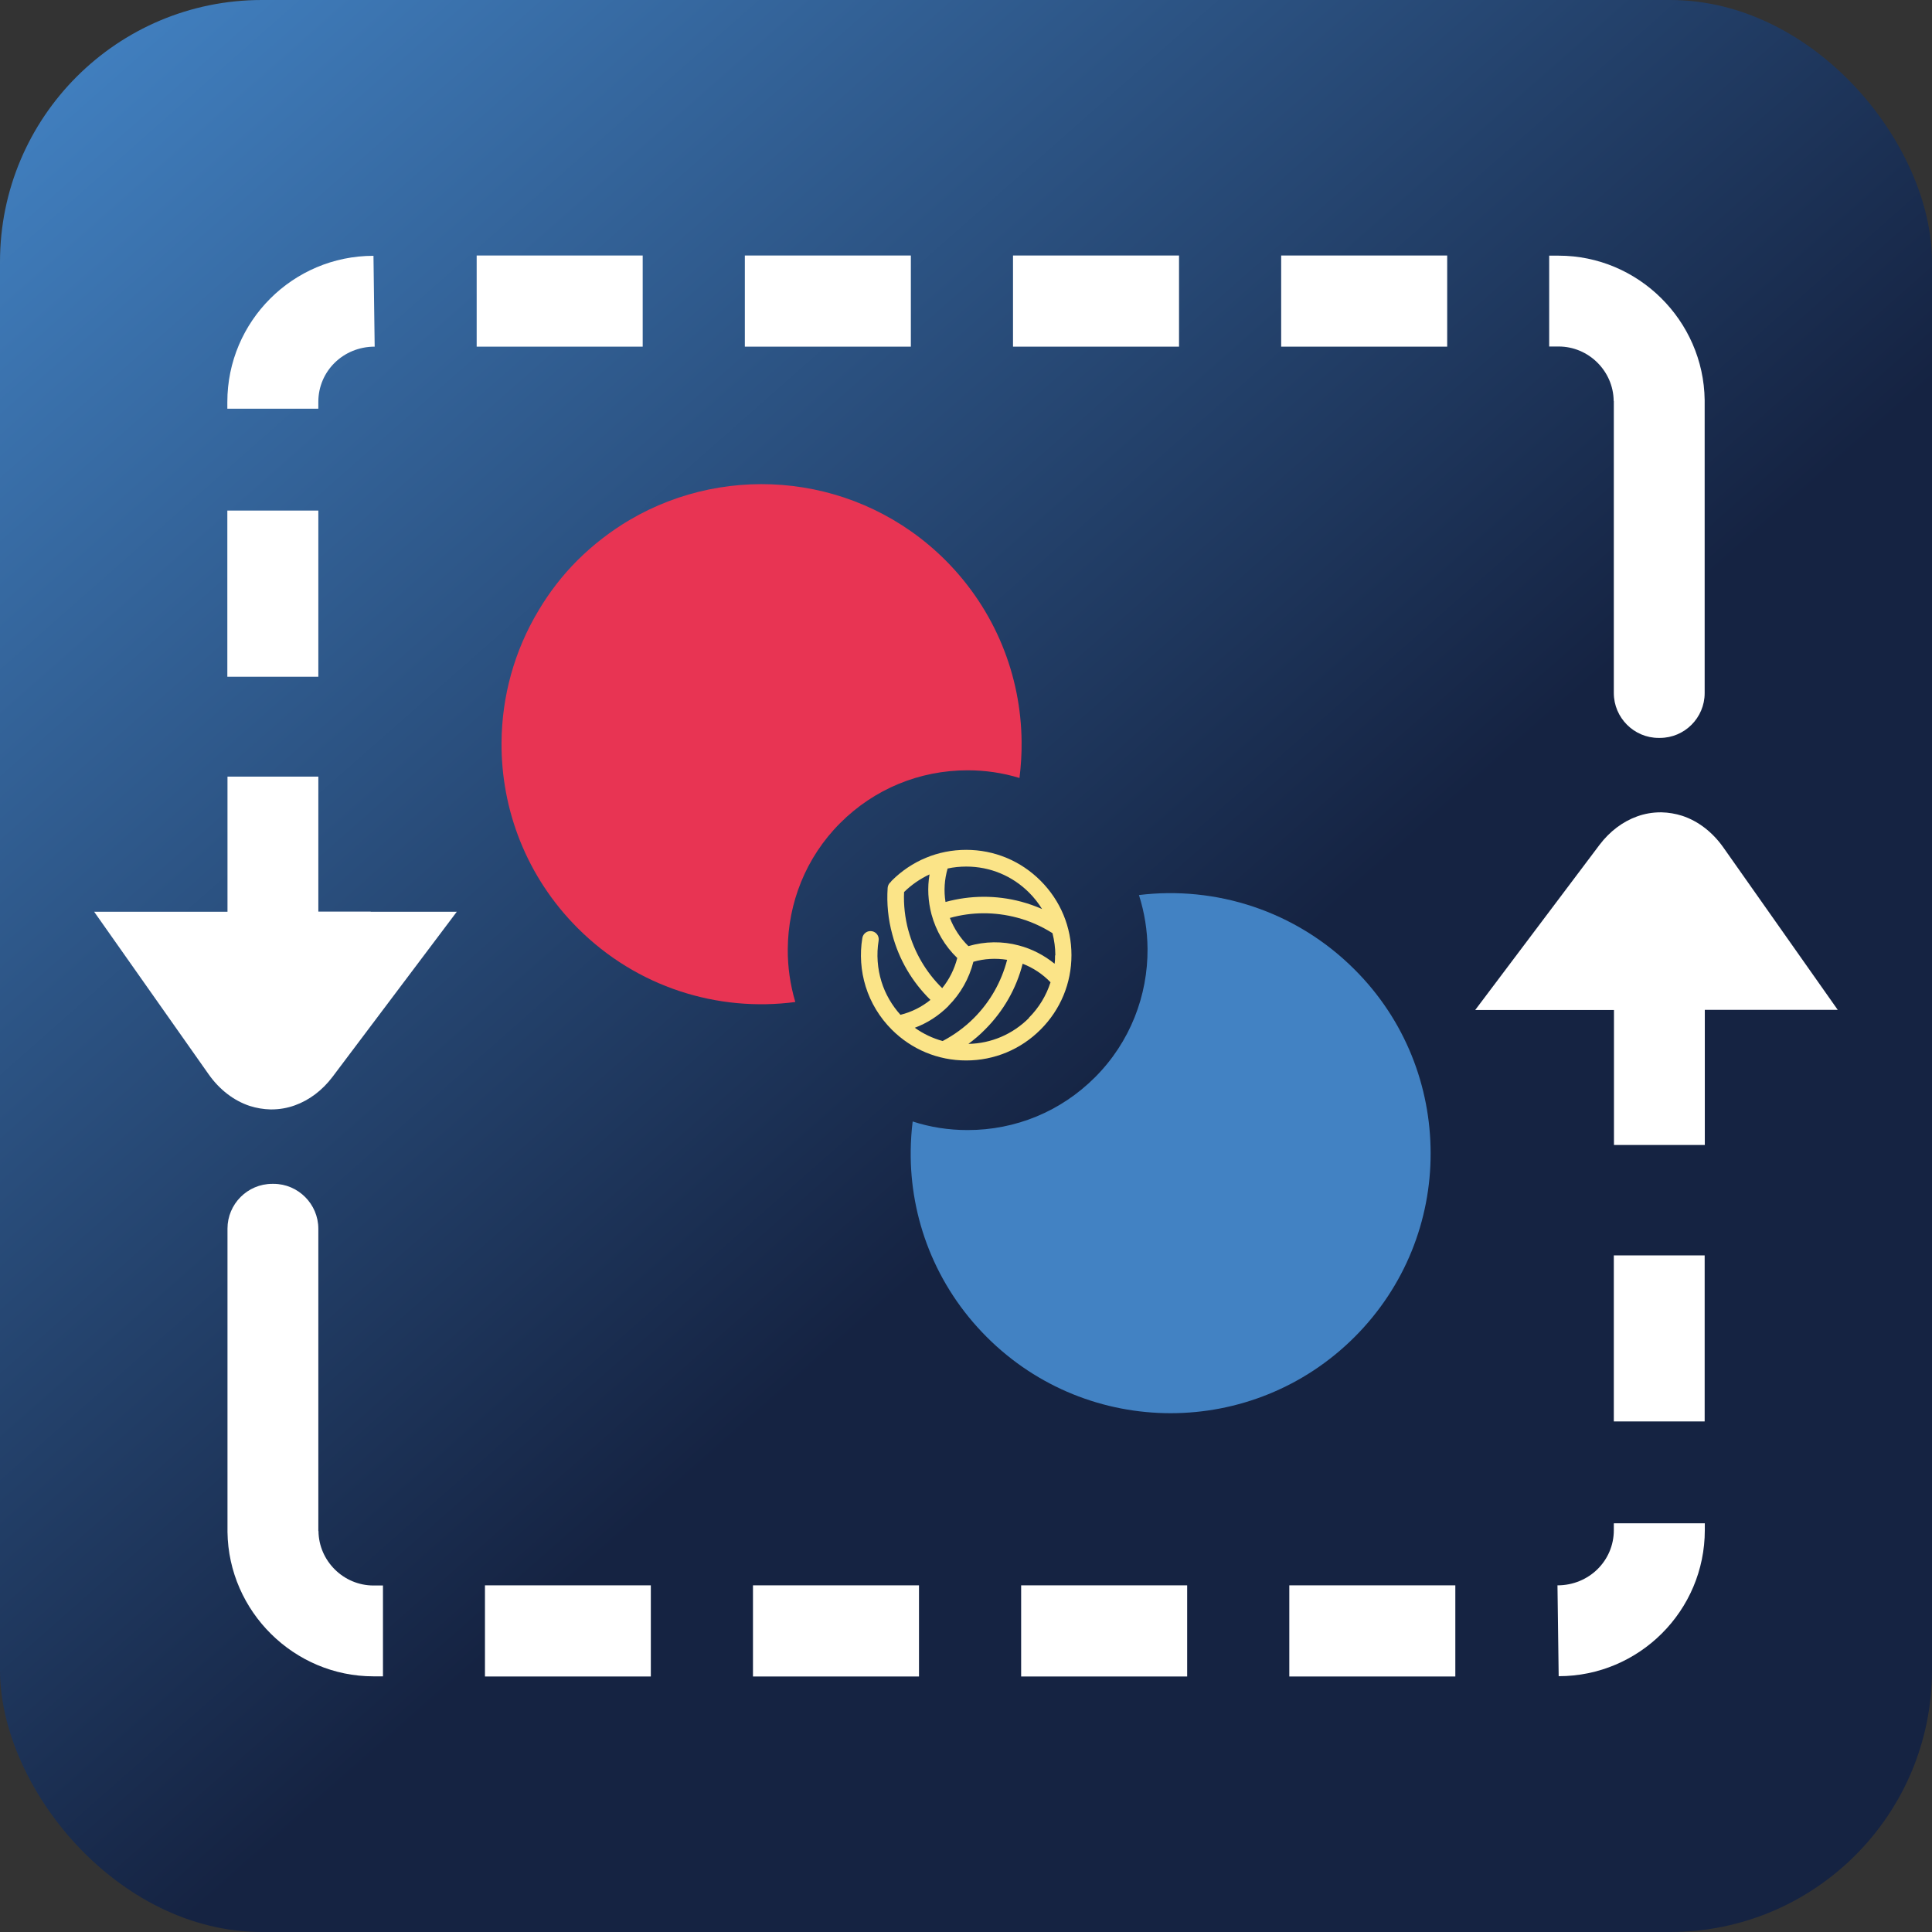
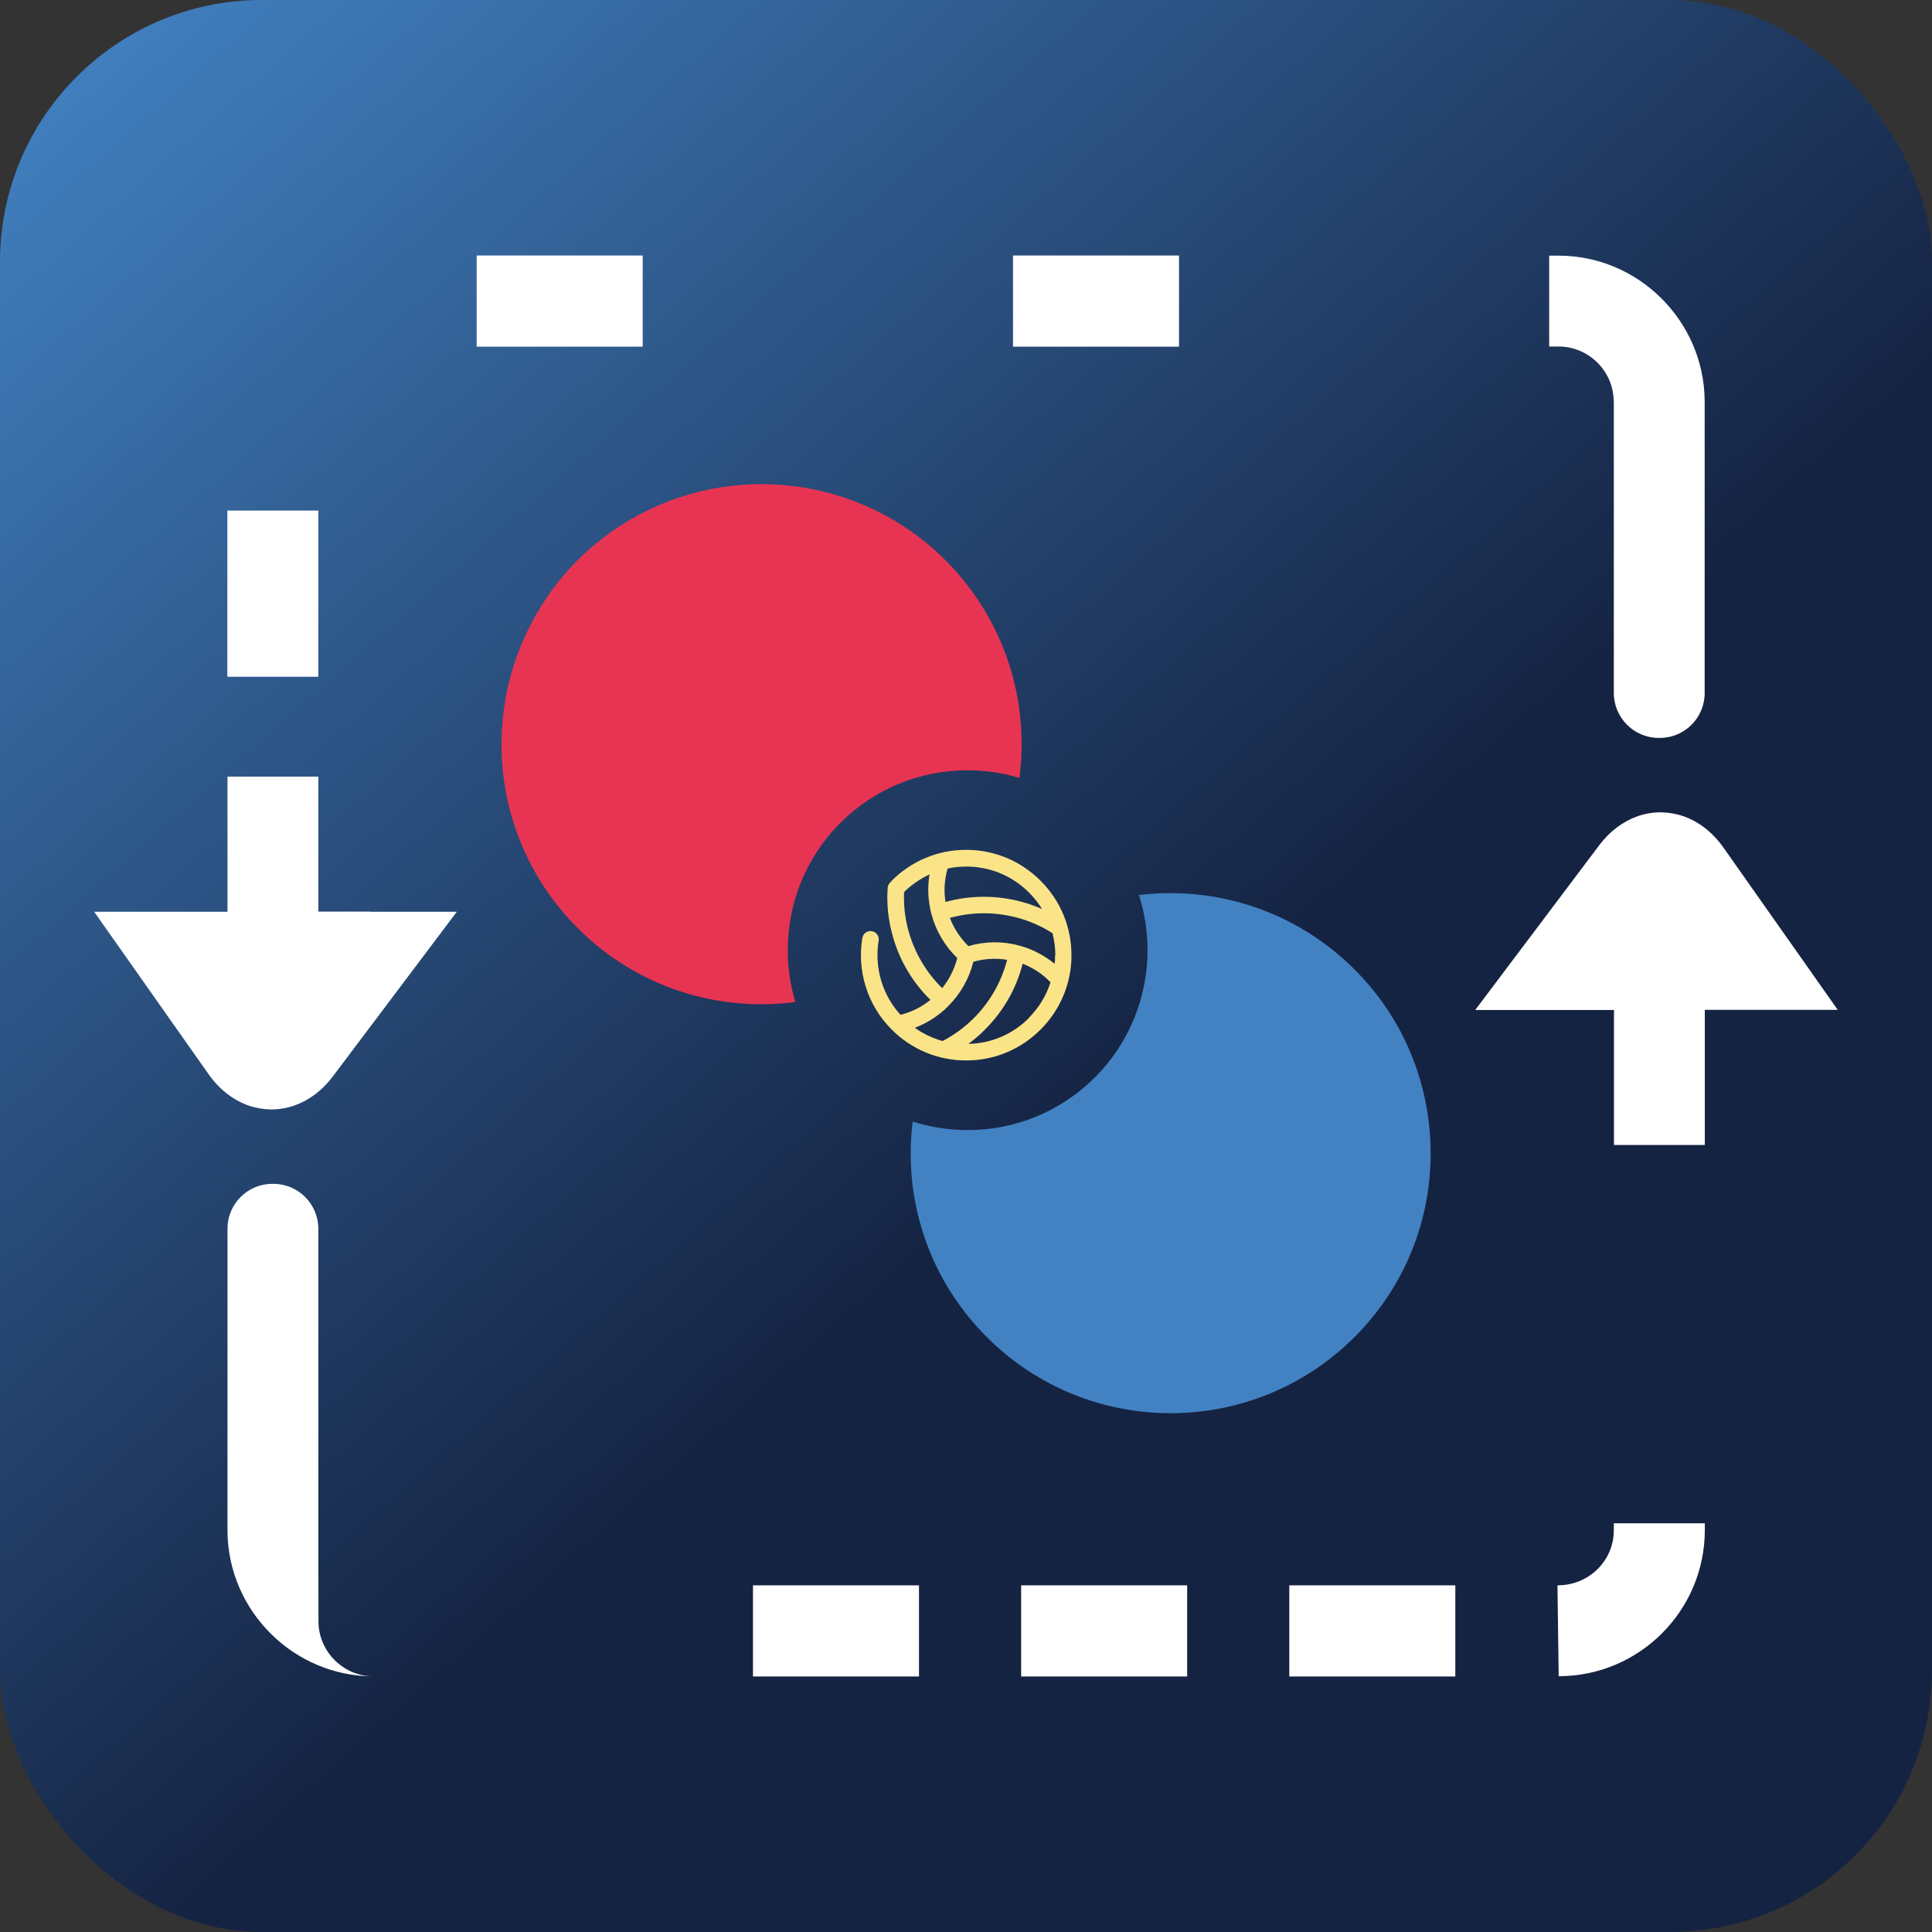
<svg xmlns="http://www.w3.org/2000/svg" id="Réteg_2" data-name="Réteg 2" viewBox="0 0 128.24 128.24">
  <rect x="0" y="0" width="128.24" height="128.24" fill="#333333" stroke="none" />
  <defs>
    <style>
      .cls-1 {
        fill: url(#linear-gradient);
      }

      .cls-2 {
        fill: #4282c3;
      }

      .cls-3 {
        fill: #fbe488;
      }

      .cls-4 {
        fill: #fff;
      }

      .cls-5 {
        fill: #e83453;
      }
    </style>
    <linearGradient id="linear-gradient" x1="88.14" y1="91.35" x2="-.85" y2="-9.52" gradientUnits="userSpaceOnUse">
      <stop offset=".17" stop-color="#152342" />
      <stop offset=".92" stop-color="#4282c3" />
    </linearGradient>
  </defs>
  <g id="Layer_1" data-name="Layer 1">
    <g>
      <rect class="cls-1" width="128.24" height="128.24" rx="17.38" ry="17.38" />
      <g>
-         <polygon class="cls-4" points="60.46 23 60.46 16.97 60.46 16.96 49.44 16.96 49.44 16.97 49.44 23 49.44 23.01 60.46 23.01 60.46 23" />
        <polygon class="cls-4" points="21.13 44.91 21.13 33.9 21.13 33.89 15.09 33.89 15.09 33.9 15.09 44.91 15.09 44.92 21.13 44.92 21.13 44.91" />
-         <path class="cls-4" d="M21.13,27.11v-.44c0-2.02,1.64-3.66,3.74-3.66h0s0,0,0,0l-.08-6.03c-5.35,0-9.7,4.35-9.7,9.7h0v.45h0s6.03,0,6.03,0h0Z" />
-         <polygon class="cls-4" points="96.06 23 96.06 16.97 96.06 16.96 85.04 16.96 85.04 16.97 85.04 23 85.04 23.01 96.06 23.01 96.06 23" />
        <polygon class="cls-4" points="78.26 23 78.26 16.97 78.26 16.96 67.24 16.96 67.24 16.97 67.24 23 67.24 23.01 78.26 23.01 78.26 23" />
        <path class="cls-4" d="M107.12,26.62v4.63h0v.86h0v13.89h0c0,1.64,1.34,2.98,2.97,2.98h.09c1.64,0,2.97-1.34,2.97-2.97h0v-13.86h0v-.89h0v-4.71h0c-.07-5.28-4.42-9.58-9.69-9.58h-.63v6.03h0s.63,0,.63,0c1.99,0,3.63,1.63,3.65,3.61Z" />
        <polygon class="cls-4" points="42.66 23 42.66 16.97 42.66 16.96 31.64 16.96 31.64 16.97 31.64 23 31.64 23.01 42.66 23.01 42.66 23" />
        <path class="cls-2" d="M89.91,88.75c3.37-3.37,5.06-7.78,5.05-12.2,0-4.42-1.68-8.84-5.05-12.2-3.91-3.91-9.23-5.56-14.31-4.94,0,0,0,0,0,0,0,0,0,0,0,0,.37,1.16.56,2.36.57,3.57.02,3.08-1.14,6.18-3.49,8.53-2.26,2.26-5.26,3.5-8.45,3.5-1.27,0-2.49-.19-3.65-.57-.08.64-.12,1.28-.13,1.92-.06,4.48,1.63,8.97,5.05,12.39,6.74,6.74,17.67,6.74,24.42-.01Z" />
        <path class="cls-5" d="M41.78,34.52c-1.23.73-2.38,1.61-3.44,2.66-1.02,1.02-1.88,2.14-2.58,3.32-1.63,2.7-2.45,5.74-2.47,8.79-.03,4.46,1.66,8.92,5.06,12.32,3.93,3.93,9.3,5.58,14.44,4.9,0,0,0,0,0,0,0,0,0,0,0,0-.34-1.15-.51-2.33-.5-3.52.02-3.03,1.18-6.06,3.48-8.36,2.26-2.26,5.26-3.5,8.46-3.5,1.18,0,2.33.17,3.44.51.1-.8.15-1.61.14-2.42-.04-4.36-1.73-8.7-5.05-12.03-5.7-5.69-14.36-6.57-20.98-2.67Z" />
        <polygon class="cls-4" points="67.78 105.24 67.78 111.27 67.78 111.28 78.8 111.28 78.8 111.27 78.8 105.24 78.8 105.23 67.78 105.23 67.78 105.24" />
-         <polygon class="cls-4" points="107.12 83.34 107.12 94.34 107.12 94.35 113.15 94.35 113.15 94.34 113.15 83.34 113.15 83.33 107.12 83.33 107.12 83.34" />
        <path class="cls-4" d="M107.12,101.13v.44c0,2.02-1.64,3.66-3.74,3.66h0s0,0,0,0l.08,6.03c5.35,0,9.7-4.35,9.7-9.7h0v-.45h0s-6.03,0-6.03,0h0Z" />
-         <polygon class="cls-4" points="32.19 105.24 32.19 111.27 32.19 111.28 43.2 111.28 43.2 111.27 43.2 105.24 43.2 105.23 32.19 105.23 32.19 105.24" />
        <polygon class="cls-4" points="49.98 105.24 49.98 111.27 49.98 111.28 61 111.28 61 111.27 61 105.24 61 105.23 49.98 105.23 49.98 105.24" />
-         <path class="cls-4" d="M21.13,101.62v-5.31h0v-.19h0v-14.56h0c0-1.64-1.34-2.98-2.97-2.98h-.09c-1.64,0-2.97,1.34-2.97,2.97h0v14.54h0v.21h0v5.39h0c.07,5.28,4.42,9.58,9.69,9.58h.63v-6.03h0s-.63,0-.63,0c-1.99,0-3.63-1.63-3.65-3.61Z" />
+         <path class="cls-4" d="M21.13,101.62v-5.31h0v-.19h0v-14.56h0c0-1.64-1.34-2.98-2.97-2.98h-.09c-1.64,0-2.97,1.34-2.97,2.97h0v14.54h0v.21h0v5.39h0c.07,5.28,4.42,9.58,9.69,9.58h.63h0s-.63,0-.63,0c-1.99,0-3.63-1.63-3.65-3.61Z" />
        <polygon class="cls-4" points="85.58 105.24 85.58 111.27 85.58 111.28 96.6 111.28 96.6 111.27 96.6 105.24 96.6 105.23 85.58 105.23 85.58 105.24" />
        <path class="cls-4" d="M24.61,60.51h-3.48v-8.96h0s-6.03,0-6.03,0h0v8.97H6.25h0s0,0,0,0l7.6,10.79c.72,1.02,1.67,1.75,2.73,2.1.44.14.91.22,1.37.23h.07c.53,0,1.05-.09,1.55-.27.95-.34,1.82-.99,2.5-1.89l8.25-10.96h0,0s-5.73,0-5.73,0Z" />
        <path class="cls-4" d="M121.99,67.04l-7.6-10.79c-.72-1.02-1.67-1.75-2.73-2.1-.44-.14-.91-.22-1.37-.23h-.07c-.53,0-1.05.09-1.55.27-.95.34-1.82.99-2.5,1.89l-8.25,10.96h0,0s5.73,0,5.73,0h3.48v8.96h0s6.03,0,6.03,0h0v-8.97h8.84,0s0,0,0,0Z" />
        <path class="cls-3" d="M57.87,61.81c-.3-.05-.58.15-.63.45-.18,1.07-.1,2.19.22,3.22.33,1.07.93,2.06,1.73,2.86,0,0,0,0,0,0,0,0,0,0,0,0,1.32,1.32,3.07,2.05,4.94,2.05s3.62-.73,4.94-2.05c1.32-1.32,2.05-3.07,2.05-4.94s-.73-3.62-2.05-4.94-3.07-2.05-4.94-2.05c-1.87,0-3.62.73-4.94,2.05-.02.02-.04.04-.05.07-.12.09-.21.24-.22.4-.07,1.04.03,2.08.31,3.1.44,1.66,1.31,3.14,2.53,4.34-.58.47-1.26.81-1.99.99-.57-.63-1.01-1.39-1.26-2.2-.27-.87-.34-1.82-.19-2.72.05-.3-.15-.58-.45-.63ZM68.3,67.57c-1.08,1.08-2.5,1.69-4.02,1.72.39-.29.77-.61,1.11-.96,1.21-1.21,2.07-2.71,2.49-4.36.7.27,1.33.69,1.85,1.23-.28.88-.77,1.69-1.44,2.36ZM70.03,63.41c0,.19,0,.38-.03.56-.69-.56-1.49-.98-2.36-1.21,0,0,0,0,0,0,0,0,0,0,0,0-1.11-.3-2.26-.28-3.36.04-.54-.53-.96-1.17-1.23-1.87,1.46-.41,2.99-.41,4.46-.02.84.22,1.62.57,2.35,1.03.12.48.19.97.19,1.48ZM62.9,57.65c.4-.09.82-.13,1.24-.13,1.57,0,3.05.61,4.17,1.73.33.33.62.7.86,1.09-.45-.2-.91-.36-1.39-.49-1.65-.44-3.38-.43-5.02.02-.12-.74-.07-1.5.14-2.22ZM60.29,61.75c-.22-.83-.32-1.69-.28-2.54.5-.49,1.07-.88,1.69-1.17-.15.88-.1,1.78.13,2.65.3,1.11.89,2.11,1.71,2.9-.19.74-.53,1.42-1,2-1.08-1.06-1.85-2.38-2.25-3.85ZM62.95,66.77c.81-.81,1.38-1.82,1.66-2.93.73-.21,1.49-.25,2.24-.13-.38,1.46-1.13,2.79-2.21,3.87-.61.61-1.31,1.12-2.07,1.52-.66-.18-1.29-.48-1.85-.88.83-.31,1.59-.8,2.23-1.44Z" />
      </g>
    </g>
  </g>
</svg>